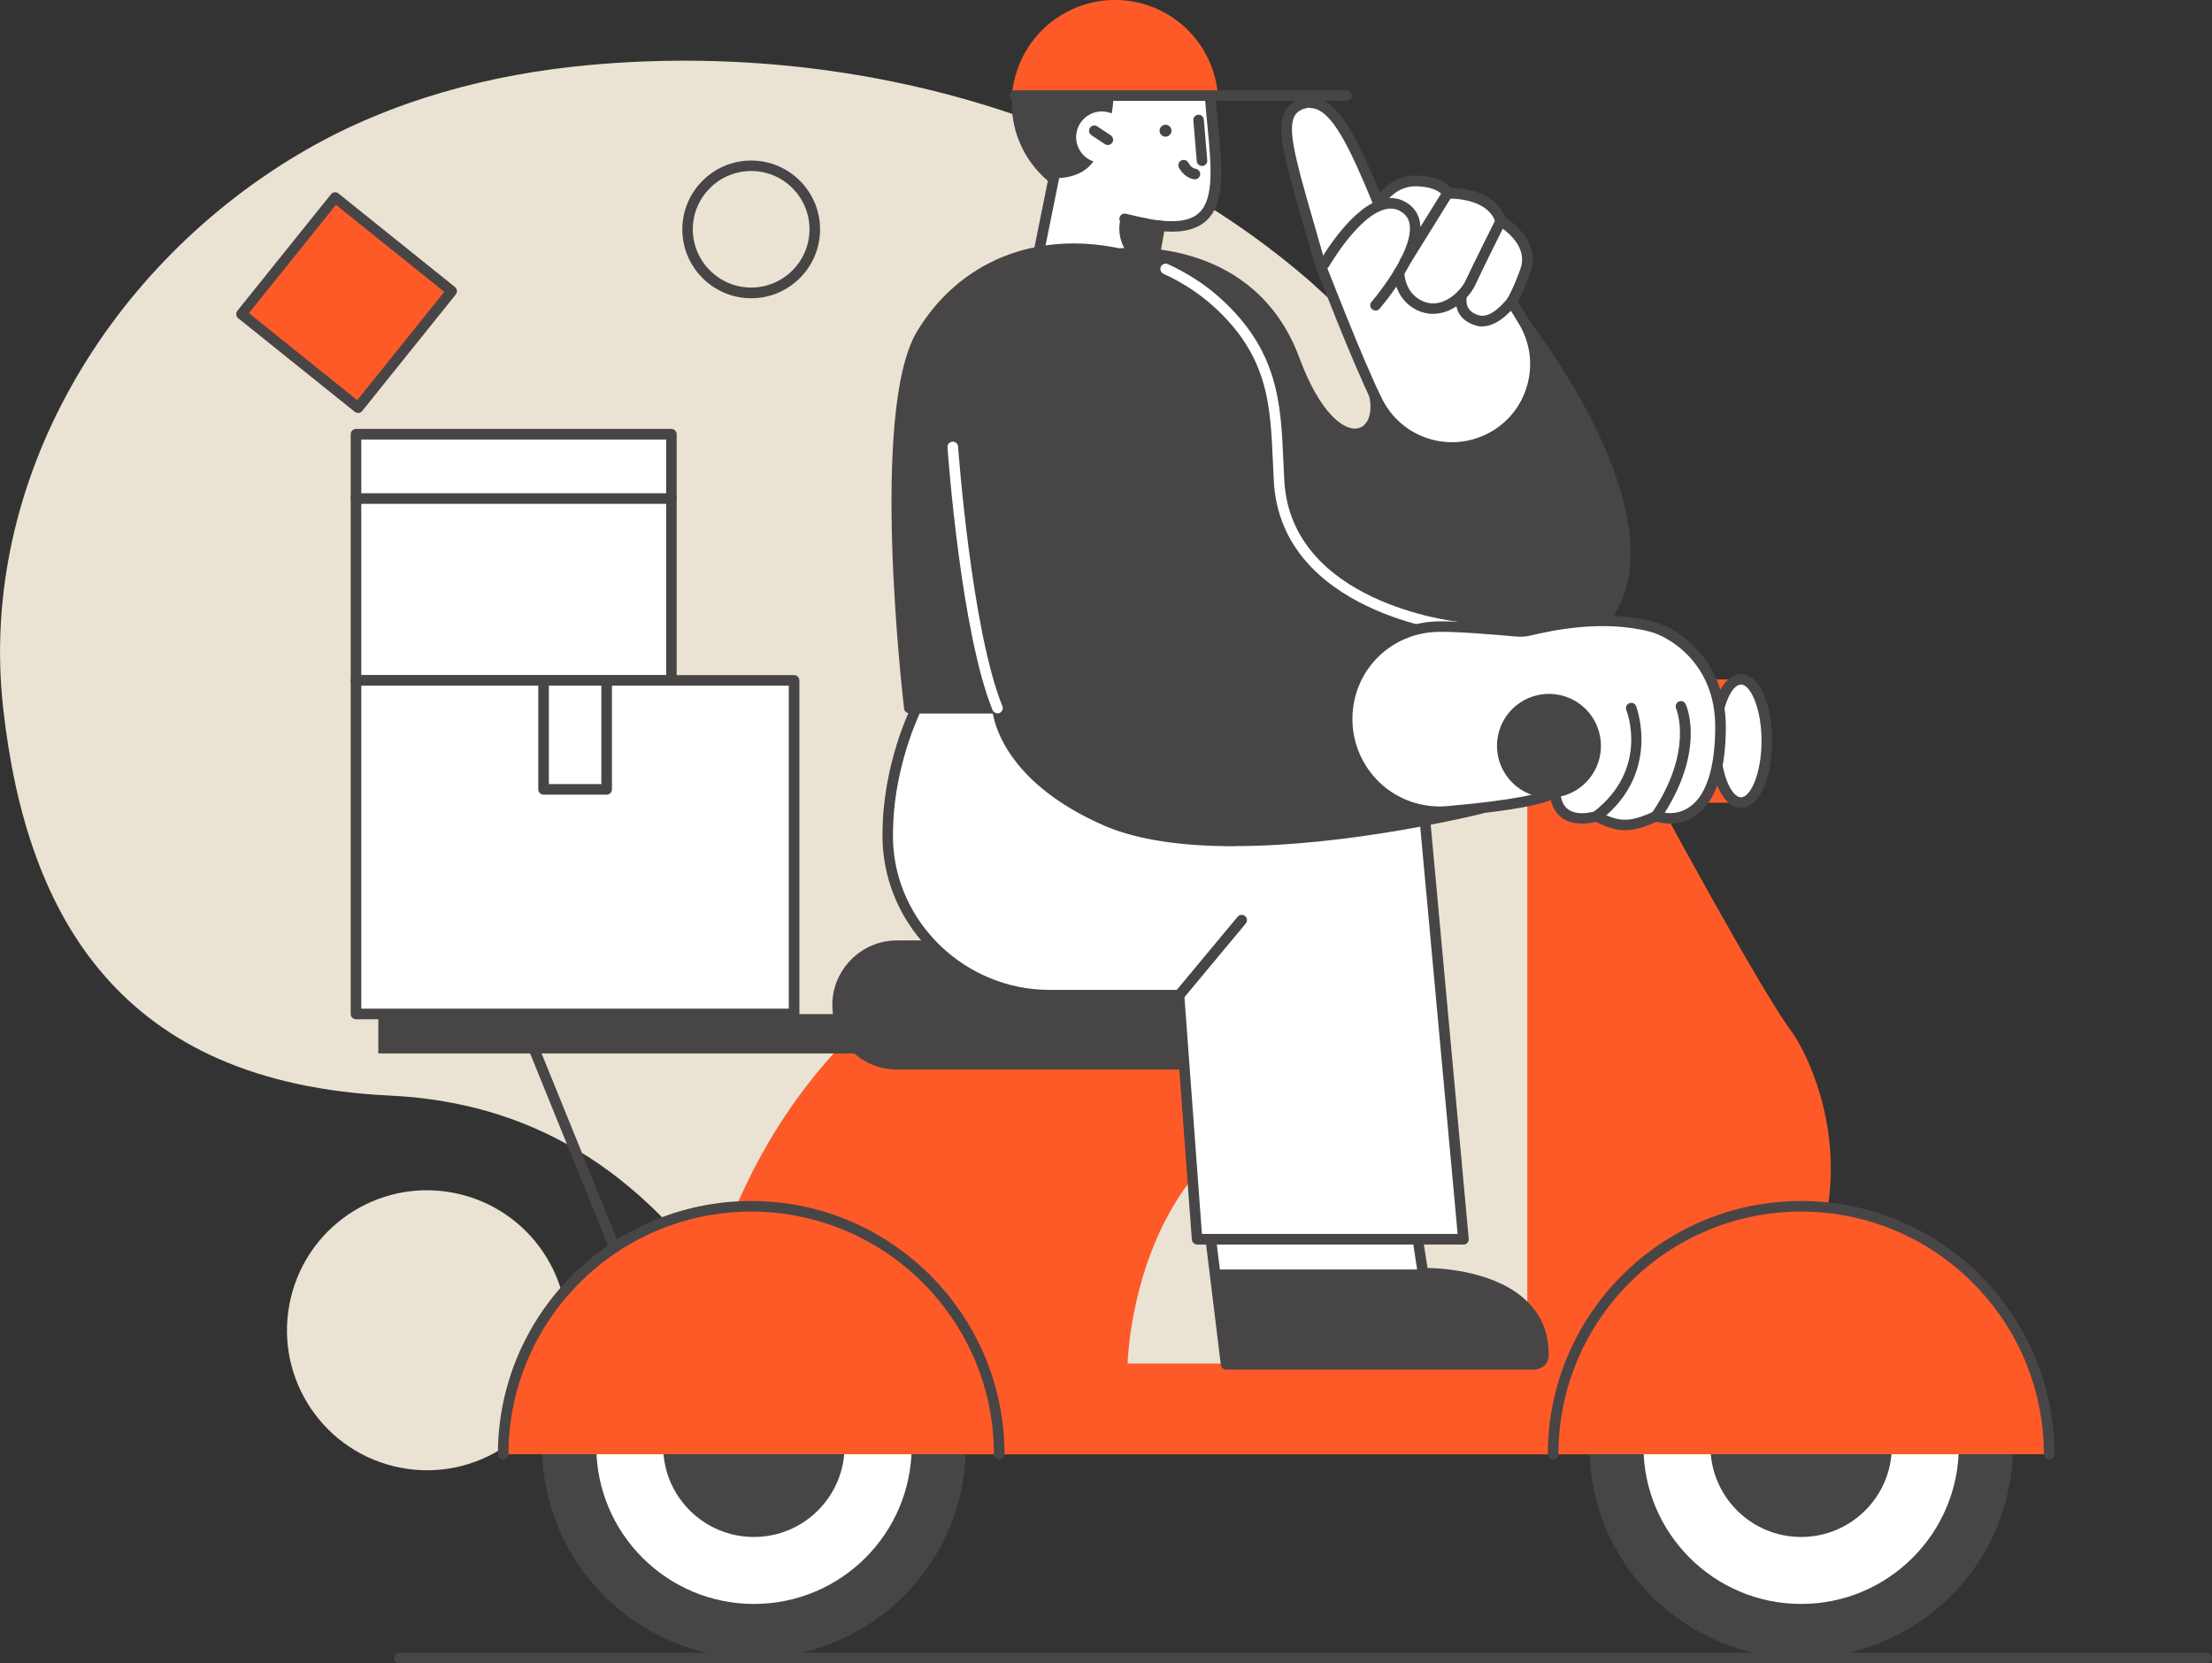
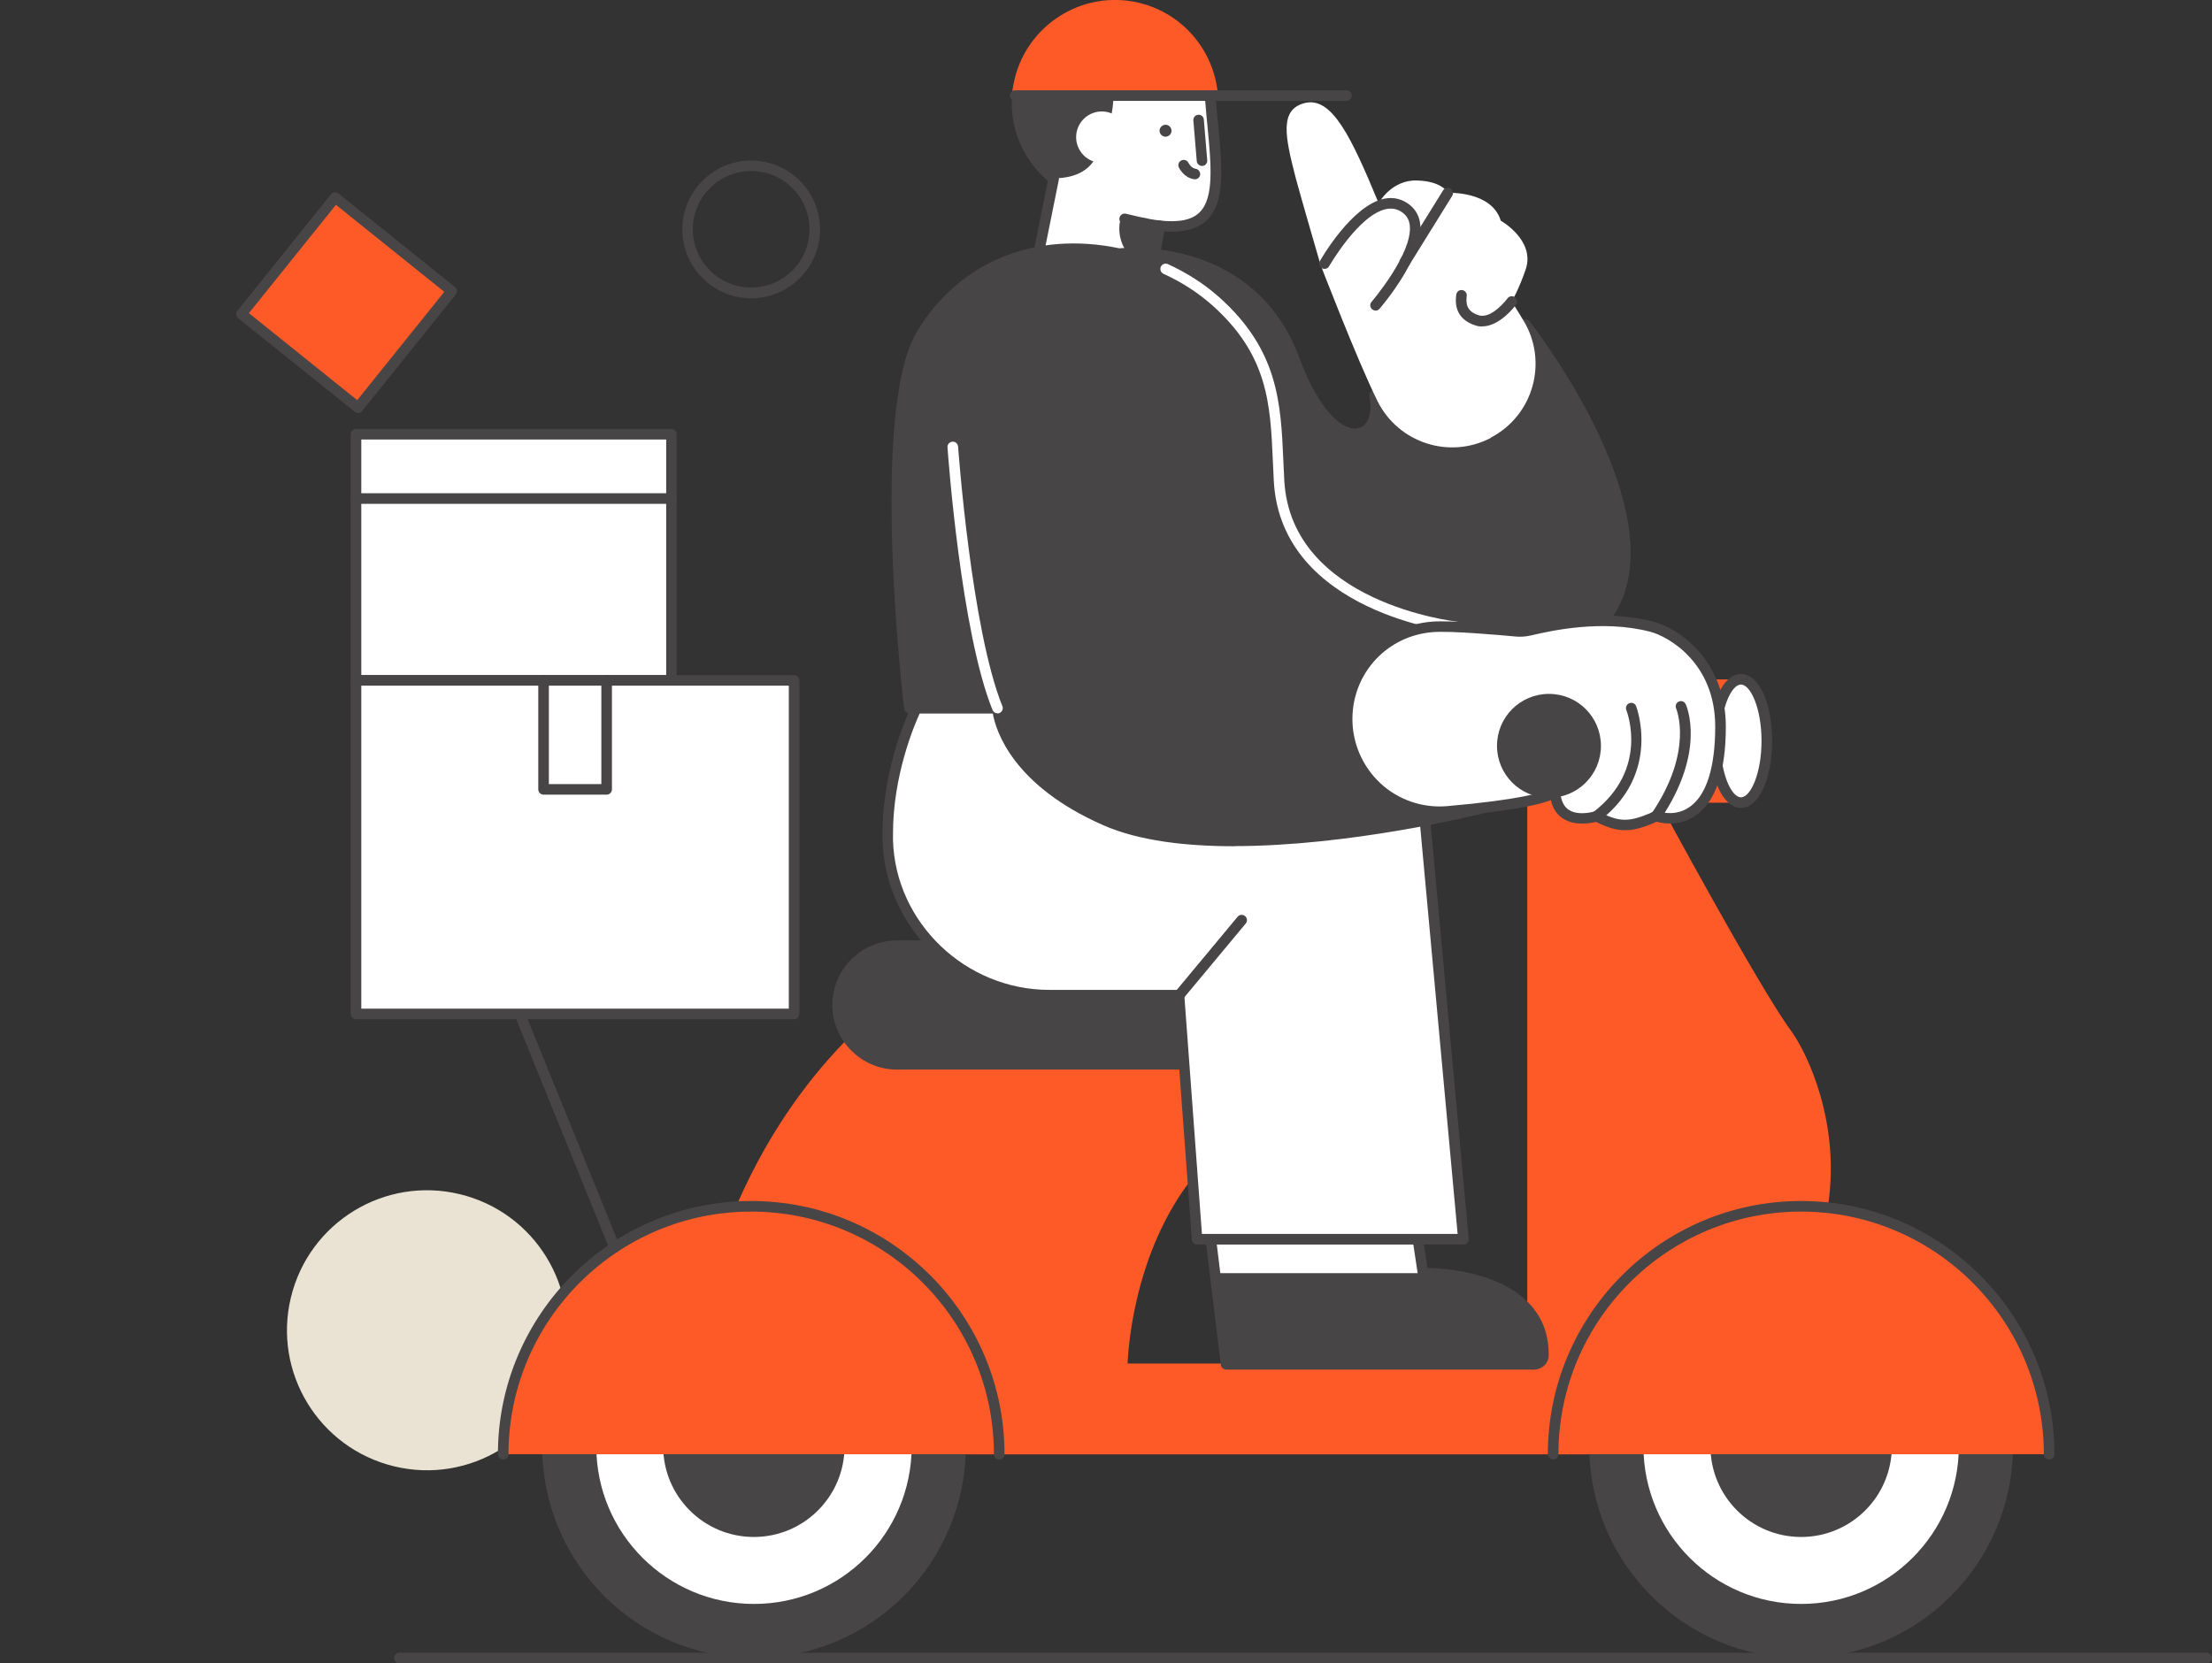
<svg xmlns="http://www.w3.org/2000/svg" id="a" viewBox="0 0 175.35 131.89">
  <rect x="0" y="0" width="175.35" height="131.89" fill="#333333" stroke="none" />
  <defs>
    <style>.b{fill:#eae3d3;}.c{fill:#fff;}.d{fill:#fd5a28;}.e{fill:#484547;}</style>
  </defs>
  <path class="b" d="M23.06,102.88c-1.44,5.96,2.23,11.95,8.19,13.39,5.96,1.44,11.95-2.23,13.39-8.19,1.44-5.96-2.23-11.95-8.19-13.39-5.96-1.44-11.95,2.23-13.39,8.19Z" />
-   <path class="b" d="M104.18,22.61c8.06,7.14,12.71,16.02,18.59,24.72,6.09,9.02,10.4,19.6,10.4,30.61,0,11.65-5.41,22.93-15.23,29.45-6.17,4.1-13.57,6.07-20.96,6.67-6.84,.55-14.31,1.14-20.98-.78-6.72-1.93-14.34-4.37-18.19-10.14-7.05-10.56-15.89-15.75-26.92-16.27C9.75,85.86,2.11,72.96,.25,56.14-1.75,38.12,8.65,20.89,24.23,11.9c6.85-3.95,14.67-6.04,22.55-6.75,10.27-.93,20.8,.06,30.66,2.99,9.9,2.95,19.2,7.79,26.74,14.46Z" />
  <path class="d" d="M70.66,79.22h26.93s2.42,7.53-2.8,13.86c-5.22,6.34-5.4,15.04-5.4,15.04h31.68V53.87h16.94v9.78h-6.47s7.83,14.53,10.43,18.07c2.61,3.54,10.56,22.28-15.98,33.6H54.1s-.45-22.44,16.56-36.09Z" />
  <path class="e" d="M174.93,131.89H31.66c-.23,0-.42-.19-.42-.42s.19-.42,.42-.42H174.93c.23,0,.42,.19,.42,.42s-.19,.42-.42,.42Z" />
  <g>
    <circle class="e" cx="142.78" cy="114.68" r="16.79" />
    <circle class="c" cx="142.78" cy="114.68" r="12.5" />
    <path class="e" d="M135.59,114.68c0,3.97,3.22,7.19,7.19,7.19s7.19-3.22,7.19-7.19-3.22-7.19-7.19-7.19-7.19,3.22-7.19,7.19Z" />
    <path class="d" d="M123.12,115.31h39.31c0-10.86-8.8-19.66-19.66-19.66s-19.66,8.8-19.66,19.66Z" />
    <path class="e" d="M162.44,115.73c-.23,0-.42-.19-.42-.42,0-10.61-8.63-19.24-19.24-19.24s-19.24,8.63-19.24,19.24c0,.23-.19,.42-.42,.42s-.42-.19-.42-.42c0-11.07,9.01-20.08,20.08-20.08s20.08,9.01,20.08,20.08c0,.23-.19,.42-.42,.42Z" />
  </g>
  <g>
    <circle class="e" cx="59.77" cy="114.68" r="16.79" />
    <circle class="c" cx="59.77" cy="114.68" r="12.5" />
    <path class="e" d="M52.57,114.68c0,3.97,3.22,7.19,7.19,7.19s7.19-3.22,7.19-7.19-3.22-7.19-7.19-7.19-7.19,3.22-7.19,7.19Z" />
    <path class="d" d="M39.9,115.31h39.31c0-10.86-8.8-19.66-19.66-19.66s-19.66,8.8-19.66,19.66Z" />
    <path class="e" d="M79.21,115.73c-.23,0-.42-.19-.42-.42,0-10.61-8.63-19.24-19.24-19.24s-19.24,8.63-19.24,19.24c0,.23-.19,.42-.42,.42s-.42-.19-.42-.42c0-11.07,9.01-20.08,20.08-20.08s20.08,9.01,20.08,20.08c0,.23-.19,.42-.42,.42Z" />
  </g>
-   <rect class="e" x="30" y="80.41" width="41.53" height="3.12" transform="translate(101.52 163.94) rotate(180)" />
  <path class="e" d="M59.55,23.65c-3.01,0-5.46-2.45-5.46-5.46s2.45-5.46,5.46-5.46,5.46,2.45,5.46,5.46-2.45,5.46-5.46,5.46Zm0-10.09c-2.55,0-4.63,2.07-4.63,4.62s2.08,4.62,4.63,4.62,4.62-2.07,4.62-4.62-2.07-4.62-4.62-4.62Z" />
  <path class="e" d="M96.22,9.58c-.78,4.39-4.96,7.32-9.35,6.54-4.39-.78-7.32-4.96-6.54-9.35,.78-4.39,4.96-7.32,9.35-6.54,4.39,.78,7.32,4.96,6.54,9.35Z" />
  <path class="c" d="M82.35,20.13l1.18-5.99c4.11-.02,3.71-3.54,3.71-3.54,.79-.43,1-1.81,1.04-3.18,.06-2.07,2.38-3.3,4.07-2.1,.08,.05,.15,.11,.23,.17,1.47,1.21,3.25,1.14,3.25,1.14,.06,.62,.08,.71,.14,1.47,.47,5.77,1.6,10.41-4.04,9.79l-.52,3-9.05-.78Z" />
  <path class="e" d="M91.4,21.32s-.05,0-.07,0c-.23-.04-.38-.26-.34-.49l.52-3c.04-.22,.24-.37,.46-.34,1.5,.16,2.52-.05,3.13-.66,1.16-1.15,.91-3.78,.62-6.82-.06-.6-.12-1.23-.17-1.86-.05-.6-.07-.78-.11-1.14l-.03-.33c-.07-.59-.29-1.32-.5-1.48-.19-.14-.22-.4-.09-.59,.14-.19,.4-.23,.59-.09,.62,.46,.8,1.8,.84,2.06l.04,.33c.04,.36,.06,.55,.11,1.16,.05,.63,.11,1.25,.17,1.85,.31,3.26,.58,6.07-.86,7.5-.74,.73-1.86,1.04-3.42,.93l-.46,2.62c-.04,.2-.21,.35-.41,.35Z" />
  <path class="e" d="M82.35,20.41s-.06,0-.08,0c-.23-.05-.37-.27-.33-.49l1.18-5.85c.05-.23,.26-.37,.49-.33,.23,.05,.37,.27,.33,.49l-1.18,5.85c-.04,.2-.22,.34-.41,.34Z" />
  <g>
    <path class="c" d="M85.44,11.6c.4,1.05,1.58,1.58,2.63,1.18,1.05-.4,1.58-1.58,1.18-2.63-.4-1.05-1.58-1.58-2.63-1.18-1.05,.4-1.58,1.58-1.18,2.63Z" />
-     <path class="e" d="M87.82,11.5c-.08,0-.16-.02-.23-.07l-1.07-.71c-.19-.13-.25-.39-.12-.58,.13-.19,.39-.25,.58-.12l1.07,.71c.19,.13,.25,.39,.12,.58-.08,.12-.21,.19-.35,.19Z" />
  </g>
  <path class="e" d="M91.92,10.35c0,.26,.2,.48,.46,.49,.26,0,.48-.2,.49-.46,0-.26-.2-.48-.46-.49-.26,0-.48,.2-.49,.46Z" />
  <path class="e" d="M91.92,18.32c-.89-.06-2.79-.54-2.87-.56-.22-.06-.36-.29-.3-.51,.06-.22,.28-.36,.51-.3,.02,0,1.9,.48,2.69,.53,.23,.01,.41,.21,.39,.45-.01,.22-.2,.39-.42,.39Z" />
  <path class="e" d="M91.32,20.22s-1.72,.78-2.37-.92c-.44-1.15-.09-2-.09-2l3.06,.6-.6,2.32Z" />
  <path class="e" d="M95.29,13.16c-.22,0-.4-.17-.42-.38l-.27-3.23c-.02-.23,.15-.43,.38-.45,.24-.02,.43,.15,.45,.38l.27,3.23c.02,.23-.15,.43-.38,.45-.01,0-.02,0-.04,0Z" />
  <path class="d" d="M80.33,6.76c.79-4.45,5.03-7.42,9.48-6.64,3.77,.67,6.47,3.81,6.74,7.45l-16.33,.02c.02-.28,.06-.55,.1-.83Z" />
  <path class="e" d="M94.71,14.21s-.03,0-.05,0c-.8-.1-1.2-.9-1.21-.93-.1-.21-.01-.46,.2-.56,.21-.1,.46-.01,.56,.19,0,0,.22,.43,.56,.47,.23,.03,.39,.24,.37,.47-.03,.21-.21,.37-.42,.37Z" />
  <path class="e" d="M71.1,84.81h26.04c2.82,0,5.12-2.31,5.12-5.12s-2.31-5.12-5.12-5.12h-26.04c-2.82,0-5.12,2.31-5.12,5.12s2.31,5.12,5.12,5.12Z" />
  <path class="c" d="M135.96,58.75c0,2.7,.92,4.89,2.05,4.89s2.05-2.19,2.05-4.89-.92-4.89-2.05-4.89-2.05,2.19-2.05,4.89Z" />
  <path class="e" d="M138.01,64.06c-1.41,0-2.47-2.28-2.47-5.31s1.06-5.31,2.47-5.31,2.47,2.28,2.47,5.31-1.06,5.31-2.47,5.31Zm0-9.78c-.77,0-1.63,1.91-1.63,4.47s.86,4.47,1.63,4.47,1.63-1.91,1.63-4.47-.86-4.47-1.63-4.47Z" />
  <path class="e" d="M48.72,99.33c-.17,0-.32-.1-.39-.26l-7.8-19.22c-.09-.21,.02-.46,.23-.55,.21-.09,.46,.02,.55,.23l7.8,19.22c.09,.21-.02,.46-.23,.55-.05,.02-.1,.03-.16,.03Z" />
  <path class="e" d="M106.74,8h-26.27c-.23,0-.42-.19-.42-.42s.19-.42,.42-.42h26.27c.23,0,.42,.19,.42,.42s-.19,.42-.42,.42Z" />
  <g>
    <g>
      <path class="c" d="M95.87,97.32l1.33,10.86h24.3c.53,0,.86-.3,.87-.75,.03-6.7-9.55-6.48-9.55-6.48l-.71-4.67-16.22,1.04Z" />
      <path class="e" d="M121.5,108.6h-24.3c-.21,0-.39-.16-.42-.37l-1.33-10.86c-.01-.11,.02-.23,.09-.32,.07-.09,.18-.14,.3-.15l16.22-1.04c.22-.01,.41,.14,.44,.36l.66,4.32c1.28,.02,5.5,.29,7.91,2.66,1.14,1.12,1.71,2.54,1.7,4.24,0,.69-.53,1.17-1.28,1.17Zm-23.93-.84h23.92c.15-.02,.45-.04,.45-.34,0-1.46-.48-2.68-1.45-3.63-2.56-2.51-7.62-2.42-7.68-2.42-.22,0-.39-.15-.42-.36l-.65-4.29-15.4,.99,1.23,10.05Z" />
    </g>
-     <path class="e" d="M97.2,108.18h24.3c.53,0,.86-.3,.87-.75,.03-6.7-9.55-6.48-9.55-6.48l-.04-.29h-16.48l.92,7.52Z" />
+     <path class="e" d="M97.2,108.18h24.3c.53,0,.86-.3,.87-.75,.03-6.7-9.55-6.48-9.55-6.48h-16.48l.92,7.52Z" />
  </g>
  <path class="c" d="M112.91,64.49c-.06-1.53-.89-8.33-9.64-8.33-2.51,0-12.43-.02-12.43-.02h-18.19s-2.27,4.5-2.27,9.95c0,.18,0,.36,0,.53,.19,6.87,5.94,12.29,12.82,12.29h10.27l1.42,19.35h21.11l-3.1-33.77Z" />
  <path class="e" d="M116.01,98.68h-21.11c-.22,0-.4-.17-.42-.39l-1.4-18.96h-9.88c-7.1,0-13.04-5.69-13.24-12.69,0-.18,0-.36,0-.54,0-5.49,2.22-9.95,2.32-10.14,.07-.14,.22-.23,.37-.23h18.19s9.91,.02,12.43,.02c9.22,0,10,7.24,10.06,8.72l3.1,33.76c.01,.12-.03,.23-.11,.32-.08,.09-.19,.14-.31,.14Zm-20.72-.84h20.26l-3.06-33.31c-.05-1.34-.75-7.95-9.23-7.95-2.51,0-12.43-.02-12.43-.02h-17.92c-.45,.98-2.12,4.94-2.12,9.53,0,.18,0,.35,0,.52,.18,6.55,5.75,11.88,12.4,11.88h10.27c.22,0,.4,.17,.42,.39l1.4,18.96Z" />
  <path class="e" d="M93.48,79.33c-.09,0-.19-.03-.27-.1-.18-.15-.2-.41-.05-.59l4.95-5.95c.15-.18,.41-.2,.59-.05,.18,.15,.2,.41,.05,.59l-4.95,5.95c-.08,.1-.2,.15-.32,.15Z" />
  <path class="e" d="M73.06,26.49c3.65-6.04,10.03-7.57,15.67-6.37,0,0,10.32-1.27,13.91,8.44,3,8.13,7.13,6.51,6.33,2.8l11.97-5.61s15.71,20.18,2.85,25.91c-2.49,1.11-5.17,1.55-7.88,1.5l1.49,10.97s-20.35,5.05-29.73,.95c-8.34-3.64-8.6-8.92-8.6-8.92h-6.98s-2.78-23.45,.97-29.65Z" />
  <path class="e" d="M97.84,67.1c-3.85,0-7.55-.43-10.34-1.65-7.25-3.17-8.57-7.55-8.8-8.89h-6.61c-.21,0-.39-.16-.42-.37-.11-.96-2.75-23.66,1.03-29.92,3.34-5.53,9.34-7.98,16.04-6.58,.92-.09,10.78-.76,14.28,8.72,1.58,4.28,3.54,5.87,4.7,5.53,.76-.22,1.1-1.25,.83-2.5-.04-.19,.05-.38,.23-.47l11.97-5.61c.18-.08,.39-.03,.51,.12,.4,.51,9.76,12.66,7.71,20.88-.64,2.56-2.33,4.46-5.01,5.66-2.28,1.01-4.82,1.53-7.57,1.54l1.42,10.49c.03,.21-.11,.41-.31,.46-.59,.15-10.54,2.58-19.66,2.58Zm-25.38-11.38h6.6c.22,0,.41,.18,.42,.4,0,.05,.38,5.08,8.35,8.56,8.46,3.7,26.32-.24,29.1-.88l-1.44-10.59c-.02-.12,.02-.24,.1-.34,.08-.09,.18-.15,.32-.14,2.82,.05,5.4-.44,7.7-1.46,2.44-1.09,3.97-2.8,4.54-5.1,1.8-7.18-5.99-18.06-7.35-19.9l-11.37,5.33c.23,1.56-.35,2.83-1.47,3.15-1.46,.42-3.82-.91-5.72-6.05-3.37-9.11-12.72-8.25-13.43-8.17-.06,.01-.11,.01-.17,0-6.37-1.36-12.06,.95-15.22,6.18-3.38,5.59-1.28,26-.95,29.01Z" />
  <path class="c" d="M79.07,56.56c-.17,0-.32-.1-.39-.26-2.51-6.21-3.53-20.24-3.57-20.83-.02-.23,.16-.43,.39-.45,.23-.02,.43,.16,.45,.39,.01,.14,1.05,14.49,3.51,20.58,.09,.21-.02,.46-.23,.55-.05,.02-.1,.03-.16,.03Z" />
  <rect class="c" x="28.22" y="34.43" width="25" height="19.52" transform="translate(81.44 88.39) rotate(180)" />
  <path class="e" d="M53.22,54.37H28.22c-.23,0-.42-.19-.42-.42v-19.52c0-.23,.19-.42,.42-.42h25c.23,0,.42,.19,.42,.42v19.52c0,.23-.19,.42-.42,.42Zm-24.58-.84h24.17v-18.68H28.64v18.68Z" />
  <rect class="c" x="28.22" y="53.95" width="34.73" height="26.45" transform="translate(91.17 134.36) rotate(180)" />
  <path class="e" d="M62.95,80.82H28.22c-.23,0-.42-.19-.42-.42v-26.45c0-.23,.19-.42,.42-.42H62.95c.23,0,.42,.19,.42,.42v26.45c0,.23-.19,.42-.42,.42Zm-34.31-.84H62.53v-25.61H28.64v25.61Z" />
  <rect class="d" x="21.54" y="18.06" width="11.85" height="11.85" transform="translate(33.87 59.89) rotate(-141.23)" />
  <path class="e" d="M28.38,32.74c-.09,0-.19-.03-.26-.09l-9.24-7.42c-.09-.07-.14-.17-.15-.28-.01-.11,.02-.22,.09-.31l7.42-9.24c.15-.18,.41-.21,.59-.06l9.24,7.42c.09,.07,.14,.17,.15,.28,.01,.11-.02,.22-.09,.31l-7.42,9.24c-.08,.1-.2,.16-.33,.16Zm-8.65-7.91l8.59,6.9,6.9-8.59-8.59-6.9-6.9,8.59Z" />
  <path class="e" d="M48.09,63.01h-5c-.23,0-.42-.19-.42-.42v-8.64c0-.23,.19-.42,.42-.42s.42,.19,.42,.42v8.22h4.16v-8.22c0-.23,.19-.42,.42-.42s.42,.19,.42,.42v8.64c0,.23-.19,.42-.42,.42Z" />
  <path class="e" d="M53.22,39.95H28.22c-.23,0-.42-.19-.42-.42s.19-.42,.42-.42h25c.23,0,.42,.19,.42,.42s-.19,.42-.42,.42Z" />
  <path class="c" d="M118.18,34.72c-3.28,1.72-7.33,.4-8.98-2.91-1.6-3.22-4.52-10.82-4.52-10.82,0,0-1.64-5.64-1.96-6.86-.84-3.26-1.33-5.44,.71-5.96,2.15-.54,3.69,2.69,5.86,7.94,0,0,1-1.87,3.05-1.8,2.04,.07,2.43,.98,2.43,.98,0,0,3.48-.17,4.2,2.21,0,0,2.77,1.55,1.97,3.88-.54,1.58-1.1,2.52-1.1,2.52l.92,1.5c1.99,3.26,.81,7.53-2.58,9.3h0Z" />
-   <path class="e" d="M115.12,35.9c-.73,0-1.46-.12-2.18-.35-1.81-.59-3.27-1.85-4.12-3.55-1.59-3.2-4.51-10.78-4.54-10.85-.08-.26-1.66-5.69-1.97-6.9-.69-2.67-1.06-4.38-.39-5.5,.29-.48,.76-.81,1.41-.97,2.39-.6,3.99,2.54,6.06,7.5,.53-.61,1.51-1.42,2.96-1.36,1.64,.06,2.35,.63,2.64,.98,.84,0,3.55,.2,4.33,2.35,1.08,.66,2.71,2.28,2.02,4.3-.4,1.17-.81,2-1.01,2.37l.79,1.29c1.03,1.68,1.3,3.65,.78,5.54-.53,1.9-1.77,3.44-3.52,4.35-1.02,.53-2.13,.8-3.25,.8Zm-11.25-27.36c-.11,0-.22,.01-.34,.04-.43,.11-.72,.3-.89,.59-.53,.9-.02,2.91,.48,4.86,.31,1.2,1.94,6.79,1.95,6.85,.02,.04,2.92,7.58,4.49,10.75,.75,1.5,2.04,2.61,3.63,3.13,1.6,.52,3.29,.37,4.78-.4,1.53-.8,2.64-2.16,3.1-3.83,.46-1.67,.22-3.4-.68-4.88l-.92-1.5c-.08-.13-.08-.3,0-.43,0,0,.55-.93,1.07-2.44,.67-1.97-1.68-3.32-1.78-3.38-.09-.05-.16-.14-.2-.24-.62-2.04-3.75-1.91-3.78-1.91-.19,0-.34-.09-.41-.25,0,0-.37-.67-2.06-.73-1.76-.06-2.63,1.51-2.66,1.58-.08,.14-.23,.23-.39,.22-.16,0-.3-.11-.36-.26-1.86-4.5-3.33-7.74-5.03-7.74Z" />
  <path class="e" d="M109.04,24.62c-.1,0-.19-.03-.27-.1-.18-.15-.2-.42-.04-.59,.03-.04,3.23-3.78,3.03-6.02-.04-.43-.21-.75-.51-1-.4-.32-.83-.43-1.33-.34-2.19,.42-4.53,4.5-4.56,4.54-.11,.2-.37,.27-.57,.16-.2-.11-.27-.37-.16-.57,.1-.18,2.56-4.46,5.13-4.95,.74-.14,1.41,.03,2.01,.51,.48,.39,.76,.92,.82,1.58,.24,2.59-3.09,6.48-3.23,6.64-.08,.1-.2,.15-.32,.15Z" />
  <path class="e" d="M111.36,21.21c-.08,0-.15-.02-.22-.06-.2-.12-.26-.38-.14-.58l3.4-5.48c.12-.2,.38-.26,.58-.14,.2,.12,.26,.38,.14,.58l-3.4,5.48c-.08,.13-.22,.2-.36,.2Z" />
-   <path class="e" d="M113.62,24.89c-.45,0-.89-.1-1.31-.31-1.81-.89-1.83-2.88-1.83-2.97,0-.23,.19-.42,.42-.42s.42,.19,.42,.42c0,.06,.03,1.56,1.36,2.22,.54,.27,1.1,.3,1.67,.09,.87-.31,1.56-1.09,1.84-1.69,.51-1.11,2.33-4.75,2.41-4.91,.1-.21,.35-.29,.56-.19,.21,.1,.29,.36,.19,.56-.02,.04-1.89,3.78-2.39,4.88-.35,.78-1.21,1.73-2.32,2.13-.34,.12-.68,.18-1.01,.18Z" />
  <path class="e" d="M117.5,25.89c-.17,0-.35-.02-.52-.08-1.76-.55-1.6-1.97-1.54-2.44,.03-.23,.22-.4,.46-.37,.23,.03,.4,.23,.37,.46-.06,.58-.05,1.23,.96,1.54,1.03,.32,2.26-1.32,2.27-1.34,.14-.19,.4-.23,.59-.09,.19,.14,.23,.4,.09,.59-.06,.08-1.27,1.72-2.68,1.72Z" />
  <path class="c" d="M115.45,50.13s-.03,0-.04,0c-.14-.01-13.82-1.53-14.43-11.94-.03-.57-.06-1.13-.08-1.69-.2-4.48-.38-8.36-4.82-12.31-1.11-.98-2.4-1.82-3.85-2.48-.21-.1-.3-.35-.21-.56,.1-.21,.35-.3,.56-.21,1.52,.7,2.89,1.58,4.05,2.61,4.71,4.19,4.9,8.42,5.1,12.9,.02,.55,.05,1.11,.08,1.68,.57,9.7,13.55,11.14,13.68,11.16,.23,.02,.4,.23,.37,.46-.02,.22-.2,.38-.42,.38Z" />
  <g>
    <path class="c" d="M106.79,56.91c-.06,4.34,3.64,7.79,7.97,7.42,3.55-.31,7.2-.78,8.52-1.49,.22,2.87,3.29,1.88,3.29,1.88,1.63,.84,2.51,.92,4.31,.18,.14-.06,.27-.12,.4-.19,1.6,.52,5.12,.31,5.12-7.1,0-5.12-3.63-7.45-5.47-7.93-4.02-1.04-8.26-.02-9.67,.3-.35,.08-.71,.1-1.08,.07-1.41-.13-5.18-.46-6.59-.35-3.79,.28-6.73,3.41-6.79,7.21Z" />
    <path class="e" d="M128.82,65.83c-.72,0-1.42-.22-2.3-.66-.46,.11-1.71,.34-2.64-.28-.48-.32-.79-.8-.94-1.44-1.4,.52-4.13,.95-8.15,1.3-2.17,.19-4.35-.56-5.95-2.05-1.6-1.49-2.5-3.6-2.47-5.79,.06-4.04,3.14-7.32,7.18-7.62,1.44-.11,5.14,.21,6.66,.35,.32,.03,.63,0,.94-.06l.09-.02c1.57-.36,5.75-1.32,9.78-.28,2.33,.6,5.79,3.32,5.79,8.33,0,3.53-.78,5.89-2.33,7.01-1.23,.89-2.53,.71-3.17,.54-.09,.04-.18,.09-.28,.13-.87,.36-1.55,.54-2.21,.54Zm-2.26-1.52c.07,0,.13,.02,.19,.05,1.57,.81,2.31,.84,3.96,.16,.1-.04,.2-.09,.29-.14l.09-.04c.1-.05,.21-.05,.31-.02,.43,.14,1.55,.39,2.59-.37,1.3-.94,1.98-3.13,1.98-6.34,0-5.07-3.73-7.15-5.16-7.52-3.83-.99-7.86-.07-9.38,.28l-.09,.02c-.4,.09-.8,.12-1.21,.08-1.17-.11-5.11-.46-6.52-.35-3.6,.27-6.35,3.19-6.4,6.8-.03,1.95,.78,3.84,2.2,5.17s3.36,2,5.31,1.83c5.59-.49,7.63-1.05,8.35-1.44,.13-.07,.28-.07,.4,0,.12,.07,.21,.19,.22,.34,.05,.65,.27,1.12,.65,1.38,.79,.54,2.08,.14,2.09,.13,.04-.01,.08-.02,.13-.02Z" />
    <path class="e" d="M118.67,59.14c0,2.27,1.84,4.12,4.12,4.12s4.12-1.84,4.12-4.12-1.84-4.12-4.12-4.12-4.12,1.84-4.12,4.12Z" />
    <path class="e" d="M131.28,65.13c-.08,0-.16-.02-.23-.07-.19-.13-.24-.39-.11-.58,3.36-4.97,1.94-8.27,1.93-8.3-.09-.21,0-.46,.21-.55,.21-.1,.46,0,.55,.21,.07,.15,1.65,3.73-2,9.12-.08,.12-.21,.18-.35,.18Z" />
    <path class="e" d="M126.56,65.14c-.13,0-.25-.06-.33-.16-.14-.18-.11-.45,.08-.59,4.4-3.38,2.69-7.9,2.61-8.09-.08-.22,.02-.46,.24-.54,.22-.09,.46,.02,.54,.24,.02,.05,2.02,5.3-2.88,9.07-.08,.06-.17,.09-.25,.09Z" />
  </g>
</svg>